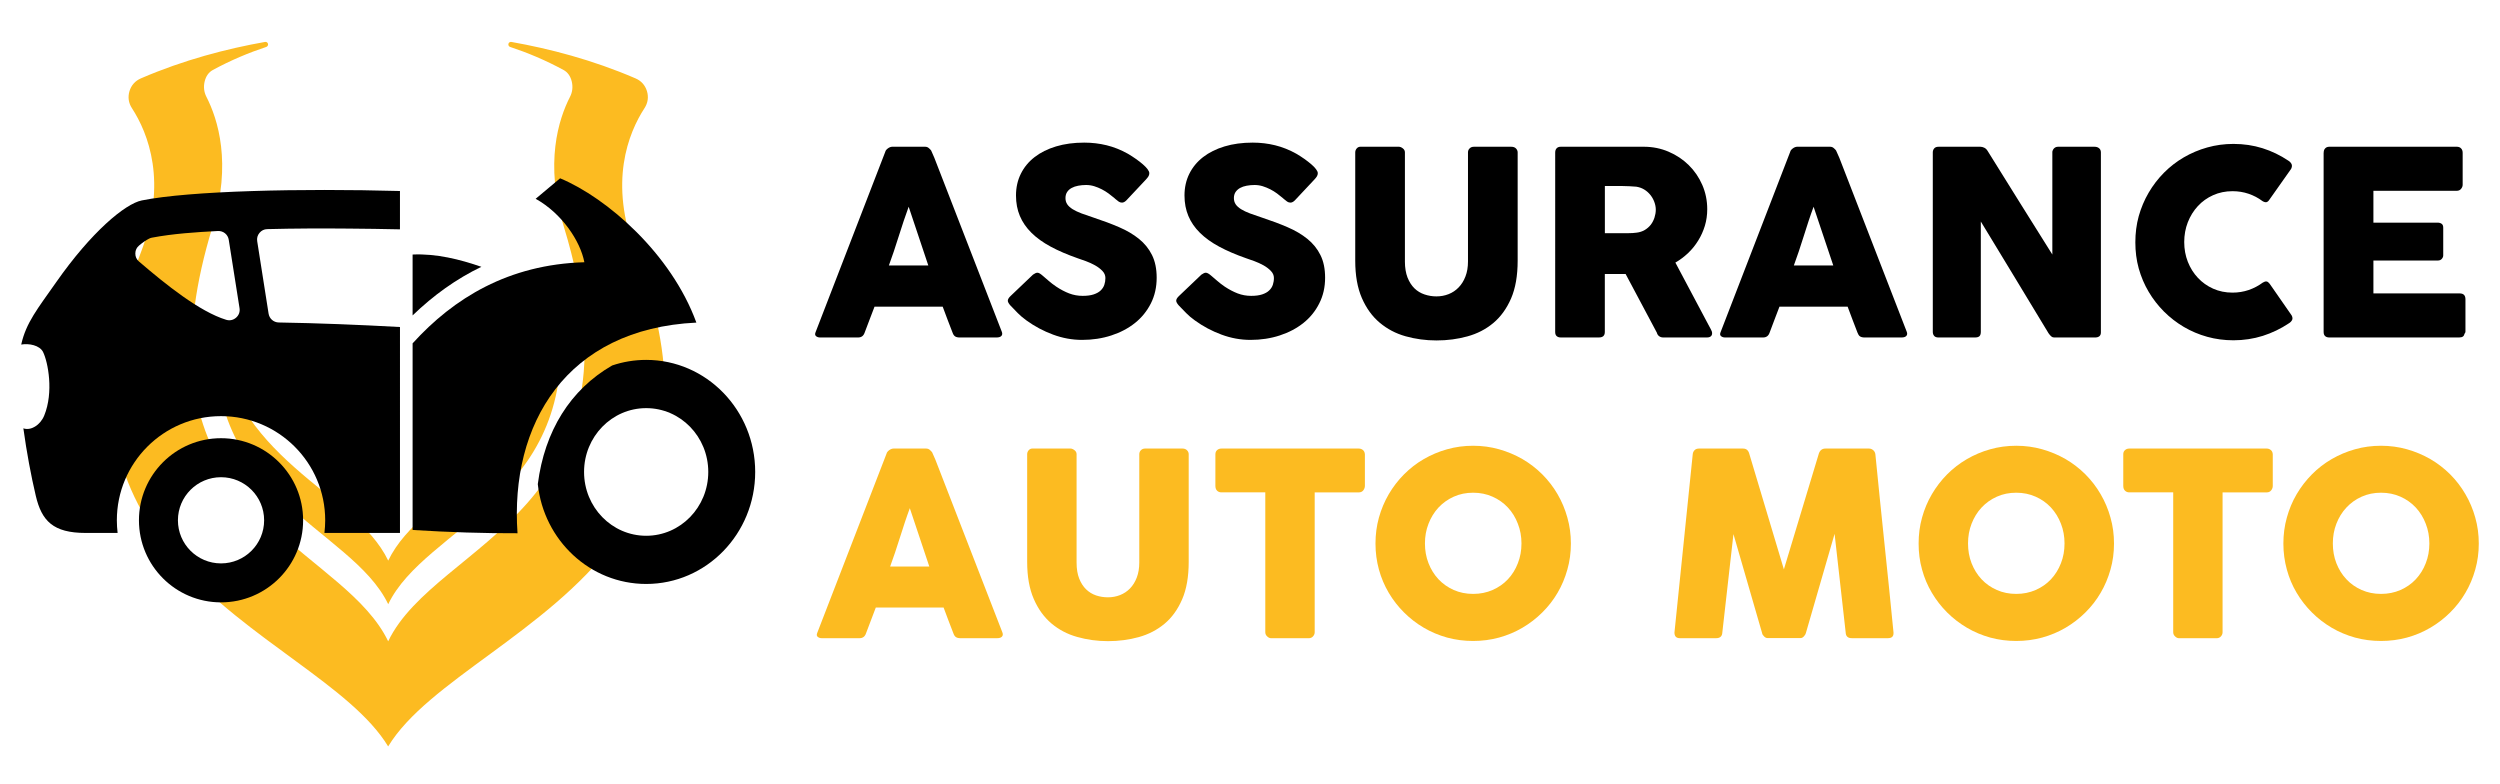
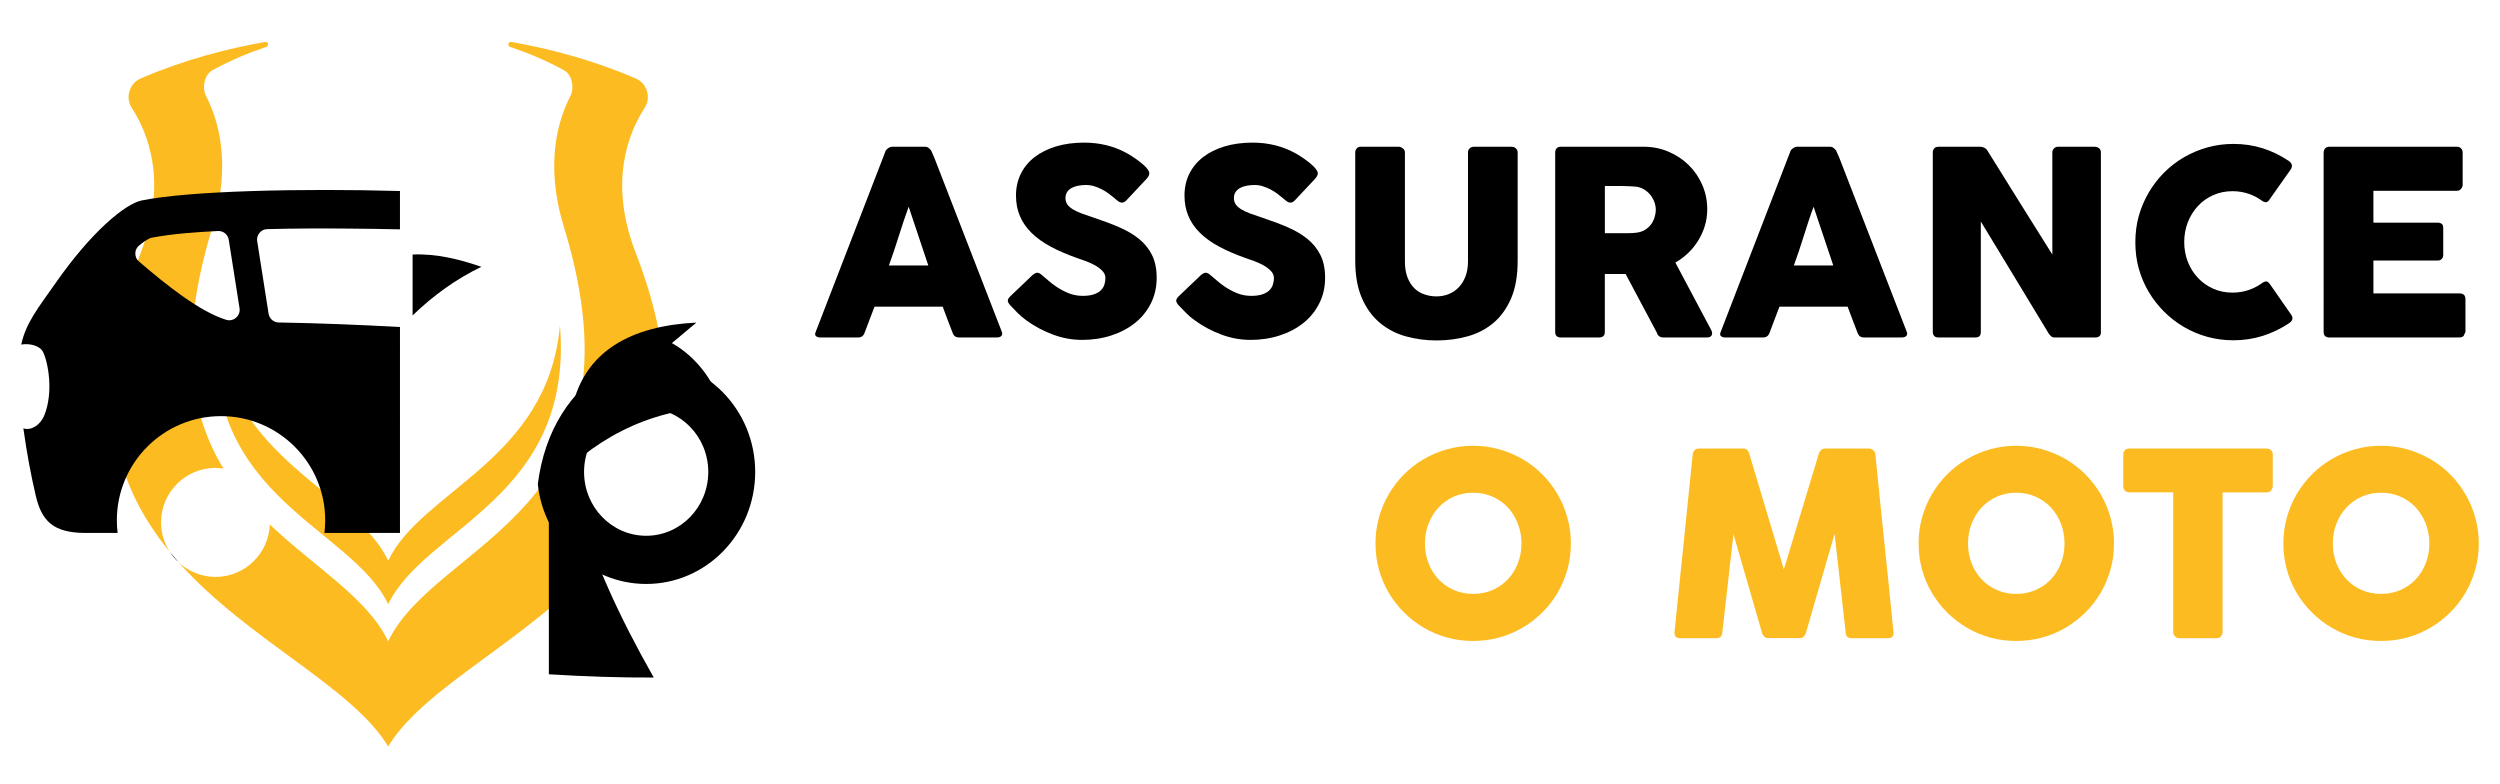
<svg xmlns="http://www.w3.org/2000/svg" version="1.1" id="Calque_1" x="0px" y="0px" width="144.334px" height="45.25px" viewBox="0 0 144.334 45.25" enable-background="new 0 0 144.334 45.25" xml:space="preserve">
  <g>
    <g>
      <path d="M51.111,8.762c0.004-0.03,0.021-0.061,0.047-0.097c0.028-0.035,0.061-0.067,0.101-0.096    c0.04-0.031,0.082-0.053,0.126-0.071c0.044-0.017,0.087-0.026,0.126-0.026h1.898c0.084,0,0.156,0.026,0.215,0.078    c0.06,0.052,0.104,0.097,0.134,0.138l0.185,0.422l3.894,10.041c0.04,0.099,0.033,0.179-0.021,0.241    c-0.055,0.062-0.148,0.092-0.283,0.092h-2.128c-0.114,0-0.202-0.021-0.263-0.063c-0.063-0.042-0.11-0.112-0.145-0.211    c-0.099-0.253-0.195-0.502-0.29-0.752c-0.093-0.249-0.187-0.5-0.281-0.752h-3.937c-0.095,0.252-0.19,0.503-0.287,0.752    c-0.096,0.25-0.191,0.5-0.285,0.752c-0.064,0.184-0.19,0.274-0.378,0.274h-2.188c-0.094,0-0.172-0.024-0.234-0.074    c-0.062-0.049-0.073-0.123-0.034-0.222L51.111,8.762z M52.461,11.936c-0.094,0.252-0.189,0.524-0.286,0.816    c-0.096,0.292-0.192,0.585-0.286,0.882c-0.094,0.297-0.189,0.589-0.285,0.88c-0.096,0.288-0.192,0.559-0.285,0.811h2.275    L52.461,11.936z" />
      <path d="M60.208,15.925c0.084,0.07,0.192,0.162,0.323,0.278c0.131,0.115,0.281,0.231,0.448,0.344    c0.253,0.168,0.502,0.3,0.75,0.394c0.247,0.094,0.506,0.14,0.778,0.14c0.252,0,0.464-0.028,0.634-0.084    c0.17-0.057,0.306-0.132,0.404-0.227c0.099-0.094,0.169-0.202,0.211-0.325c0.042-0.124,0.063-0.254,0.063-0.394    c0-0.153-0.058-0.29-0.174-0.411c-0.116-0.12-0.257-0.228-0.426-0.322c-0.168-0.094-0.343-0.174-0.526-0.241    c-0.184-0.067-0.341-0.123-0.476-0.167c-0.593-0.208-1.112-0.43-1.556-0.67c-0.445-0.24-0.816-0.507-1.113-0.801    c-0.296-0.293-0.519-0.617-0.667-0.97c-0.149-0.353-0.224-0.747-0.224-1.183c0-0.459,0.093-0.877,0.279-1.251    c0.185-0.375,0.449-0.697,0.793-0.963c0.343-0.267,0.757-0.473,1.241-0.619c0.485-0.146,1.026-0.219,1.625-0.219    c0.45,0,0.881,0.052,1.294,0.153c0.413,0.101,0.819,0.262,1.219,0.485c0.168,0.099,0.328,0.201,0.479,0.308    c0.151,0.106,0.283,0.209,0.396,0.308c0.114,0.099,0.204,0.192,0.271,0.281c0.066,0.089,0.1,0.166,0.1,0.23    c0,0.065-0.016,0.123-0.048,0.178c-0.032,0.054-0.082,0.117-0.145,0.186l-1.134,1.208c-0.084,0.084-0.169,0.127-0.252,0.127    c-0.069,0-0.132-0.021-0.189-0.059c-0.058-0.042-0.121-0.09-0.189-0.149l-0.066-0.06c-0.1-0.083-0.209-0.171-0.331-0.26    c-0.121-0.088-0.25-0.169-0.389-0.24c-0.139-0.072-0.285-0.131-0.438-0.179c-0.153-0.047-0.309-0.07-0.467-0.07    c-0.163,0-0.316,0.014-0.459,0.042c-0.144,0.026-0.27,0.07-0.377,0.129c-0.11,0.059-0.196,0.137-0.26,0.233    c-0.064,0.097-0.096,0.214-0.096,0.352c0,0.14,0.035,0.259,0.104,0.36c0.068,0.101,0.173,0.195,0.311,0.282    c0.139,0.086,0.311,0.167,0.516,0.245c0.206,0.076,0.444,0.158,0.716,0.248c0.524,0.173,1.007,0.354,1.45,0.545    c0.442,0.19,0.824,0.415,1.146,0.675c0.32,0.259,0.572,0.569,0.752,0.931c0.18,0.361,0.27,0.798,0.27,1.312    c0,0.543-0.111,1.037-0.333,1.479c-0.224,0.442-0.528,0.82-0.916,1.131c-0.388,0.31-0.845,0.552-1.368,0.722    c-0.524,0.171-1.088,0.257-1.691,0.257c-0.568,0-1.127-0.102-1.676-0.306c-0.549-0.203-1.06-0.475-1.534-0.818    c-0.198-0.144-0.365-0.285-0.501-0.424c-0.136-0.138-0.244-0.25-0.322-0.334l-0.022-0.022c-0.004-0.009-0.01-0.017-0.015-0.019    c-0.006-0.002-0.01-0.006-0.015-0.012c-0.005-0.009-0.009-0.016-0.016-0.019c-0.004-0.002-0.009-0.005-0.014-0.01    c-0.114-0.125-0.171-0.224-0.171-0.298c0-0.083,0.057-0.179,0.171-0.283l1.283-1.223c0.104-0.074,0.188-0.111,0.252-0.111    c0.044,0,0.091,0.015,0.141,0.045C60.08,15.82,60.14,15.865,60.208,15.925z" />
      <path d="M69.937,15.925c0.084,0.07,0.192,0.162,0.325,0.278c0.131,0.115,0.279,0.231,0.445,0.344    c0.253,0.168,0.504,0.3,0.75,0.394c0.247,0.094,0.507,0.14,0.779,0.14c0.253,0,0.464-0.028,0.634-0.084    c0.171-0.057,0.306-0.132,0.402-0.227c0.101-0.094,0.17-0.202,0.213-0.325c0.039-0.124,0.063-0.254,0.063-0.394    c0-0.153-0.059-0.29-0.177-0.411c-0.115-0.12-0.258-0.228-0.424-0.322c-0.17-0.094-0.346-0.174-0.527-0.241    c-0.184-0.067-0.343-0.123-0.475-0.167c-0.594-0.208-1.112-0.43-1.557-0.67c-0.446-0.24-0.815-0.507-1.113-0.801    c-0.296-0.293-0.519-0.617-0.666-0.97c-0.148-0.353-0.224-0.747-0.224-1.183c0-0.459,0.093-0.877,0.278-1.251    c0.186-0.375,0.451-0.697,0.793-0.963c0.345-0.267,0.758-0.473,1.242-0.619c0.484-0.146,1.026-0.219,1.625-0.219    c0.448,0,0.881,0.052,1.292,0.153c0.412,0.101,0.818,0.262,1.22,0.485c0.168,0.099,0.328,0.201,0.479,0.308    c0.147,0.106,0.281,0.209,0.395,0.308c0.114,0.099,0.208,0.192,0.271,0.281c0.067,0.089,0.101,0.166,0.101,0.23    c0,0.065-0.017,0.123-0.049,0.178c-0.031,0.054-0.08,0.117-0.146,0.186l-1.133,1.208c-0.085,0.084-0.169,0.127-0.253,0.127    c-0.069,0-0.131-0.021-0.188-0.059c-0.06-0.042-0.121-0.09-0.189-0.149l-0.068-0.06c-0.096-0.083-0.207-0.171-0.328-0.26    c-0.119-0.088-0.25-0.169-0.389-0.24c-0.141-0.072-0.286-0.131-0.438-0.179c-0.152-0.047-0.311-0.07-0.468-0.07    c-0.162,0-0.314,0.014-0.46,0.042c-0.143,0.026-0.27,0.07-0.378,0.129c-0.106,0.059-0.192,0.137-0.26,0.233    c-0.063,0.097-0.097,0.214-0.097,0.352c0,0.14,0.036,0.259,0.104,0.36c0.068,0.101,0.174,0.195,0.312,0.282    c0.139,0.086,0.311,0.167,0.517,0.245c0.203,0.076,0.443,0.158,0.714,0.248c0.525,0.173,1.009,0.354,1.45,0.545    c0.443,0.19,0.824,0.415,1.146,0.675c0.319,0.259,0.574,0.569,0.752,0.931c0.182,0.361,0.271,0.798,0.271,1.312    c0,0.543-0.111,1.037-0.336,1.479c-0.221,0.442-0.525,0.82-0.914,1.131c-0.389,0.31-0.845,0.552-1.368,0.722    c-0.524,0.171-1.088,0.257-1.69,0.257c-0.569,0-1.128-0.102-1.676-0.306c-0.548-0.203-1.061-0.475-1.534-0.818    c-0.2-0.144-0.366-0.285-0.501-0.424c-0.137-0.138-0.244-0.25-0.324-0.334l-0.021-0.022c-0.005-0.009-0.01-0.017-0.015-0.019    s-0.011-0.006-0.015-0.012c-0.006-0.009-0.01-0.016-0.016-0.019c-0.005-0.002-0.01-0.005-0.015-0.01    c-0.114-0.125-0.171-0.224-0.171-0.298c0-0.083,0.058-0.179,0.171-0.283l1.284-1.223c0.104-0.074,0.188-0.111,0.252-0.111    c0.044,0,0.09,0.015,0.142,0.045C69.81,15.82,69.867,15.865,69.937,15.925z" />
      <path d="M81.11,15.092c0,0.368,0.054,0.678,0.152,0.933c0.103,0.254,0.234,0.461,0.4,0.623c0.164,0.16,0.359,0.277,0.58,0.351    c0.221,0.075,0.449,0.113,0.688,0.113c0.248,0,0.48-0.043,0.702-0.13s0.414-0.216,0.578-0.386c0.167-0.171,0.3-0.383,0.396-0.635    c0.098-0.252,0.146-0.542,0.146-0.869V8.799c0-0.088,0.028-0.166,0.093-0.229c0.061-0.065,0.143-0.097,0.246-0.097h2.166    c0.114,0,0.204,0.034,0.268,0.1C87.588,8.641,87.62,8.716,87.62,8.8v6.252c0,0.865-0.127,1.591-0.38,2.179    c-0.257,0.588-0.599,1.062-1.027,1.419c-0.431,0.359-0.927,0.616-1.495,0.771c-0.564,0.156-1.158,0.234-1.783,0.234    c-0.621,0-1.217-0.081-1.787-0.241c-0.568-0.16-1.065-0.423-1.496-0.787c-0.432-0.363-0.771-0.836-1.027-1.422    c-0.255-0.587-0.382-1.304-0.382-2.154V8.799c0-0.083,0.026-0.159,0.084-0.227c0.057-0.066,0.127-0.1,0.213-0.1h2.216    c0.078,0,0.154,0.031,0.235,0.094c0.081,0.061,0.12,0.139,0.12,0.232V15.092L81.11,15.092z" />
      <path d="M89.787,8.813c0-0.103,0.024-0.186,0.08-0.247c0.055-0.063,0.135-0.094,0.245-0.094h4.789    c0.511,0,0.988,0.096,1.431,0.286c0.446,0.19,0.834,0.449,1.165,0.775c0.332,0.326,0.592,0.708,0.783,1.145    c0.189,0.438,0.285,0.904,0.285,1.397c0,0.337-0.045,0.657-0.137,0.961c-0.093,0.303-0.219,0.588-0.385,0.853    c-0.162,0.264-0.354,0.504-0.58,0.718c-0.227,0.216-0.472,0.4-0.738,0.553l1.907,3.589c0.031,0.069,0.077,0.151,0.132,0.245    c0.055,0.094,0.082,0.176,0.082,0.245c0,0.078-0.025,0.139-0.078,0.181c-0.051,0.042-0.121,0.063-0.211,0.063h-2.543    c-0.084,0-0.158-0.024-0.228-0.074c-0.065-0.049-0.108-0.115-0.129-0.2l-1.804-3.389h-1.201v3.345c0,0.211-0.111,0.318-0.34,0.318    H90.11c-0.1,0-0.176-0.025-0.236-0.077c-0.061-0.052-0.088-0.132-0.088-0.241L89.787,8.813L89.787,8.813z M95.595,12.106    c0-0.147-0.029-0.297-0.084-0.445c-0.054-0.149-0.132-0.284-0.229-0.407c-0.102-0.125-0.217-0.229-0.356-0.313    c-0.139-0.084-0.292-0.138-0.46-0.163c-0.137-0.009-0.271-0.019-0.39-0.026c-0.121-0.007-0.253-0.012-0.396-0.012h-1.025v2.722    h1.365c0.09,0,0.17-0.003,0.237-0.007c0.071-0.005,0.146-0.013,0.231-0.023c0.17-0.02,0.326-0.07,0.468-0.152    c0.135-0.081,0.253-0.183,0.349-0.304c0.092-0.122,0.162-0.257,0.213-0.408C95.565,12.419,95.595,12.264,95.595,12.106z" />
      <path d="M103.356,8.762c0.006-0.03,0.021-0.061,0.047-0.097c0.029-0.035,0.062-0.067,0.102-0.096    c0.04-0.031,0.08-0.053,0.126-0.071c0.045-0.017,0.089-0.026,0.125-0.026h1.899c0.084,0,0.156,0.026,0.214,0.078    c0.062,0.052,0.106,0.097,0.134,0.138l0.188,0.422l3.891,10.041c0.041,0.099,0.033,0.179-0.021,0.241    c-0.054,0.062-0.147,0.092-0.281,0.092h-2.129c-0.113,0-0.199-0.021-0.265-0.063c-0.062-0.042-0.108-0.112-0.144-0.211    c-0.098-0.253-0.193-0.502-0.289-0.752c-0.094-0.249-0.188-0.5-0.282-0.752h-3.937c-0.094,0.252-0.188,0.503-0.287,0.752    c-0.094,0.25-0.189,0.5-0.283,0.752c-0.064,0.184-0.191,0.274-0.378,0.274h-2.188c-0.094,0-0.17-0.024-0.232-0.074    c-0.063-0.049-0.074-0.123-0.034-0.222L103.356,8.762z M104.705,11.936c-0.095,0.252-0.188,0.524-0.286,0.816    c-0.096,0.292-0.189,0.585-0.283,0.882c-0.095,0.297-0.189,0.589-0.285,0.88c-0.099,0.288-0.192,0.559-0.285,0.811h2.275    L104.705,11.936z" />
      <path d="M111.587,8.799c0-0.088,0.027-0.166,0.08-0.229c0.055-0.065,0.137-0.097,0.247-0.097h2.423    c0.07,0,0.141,0.017,0.215,0.052c0.074,0.034,0.143,0.094,0.194,0.178c0.628,1.014,1.25,2.011,1.866,2.996    c0.619,0.984,1.244,1.981,1.877,2.996v-5.94c0.021-0.089,0.06-0.158,0.119-0.209c0.06-0.048,0.127-0.073,0.209-0.073h2.113    c0.104,0,0.188,0.028,0.258,0.085c0.068,0.057,0.104,0.137,0.104,0.241v10.396c0,0.099-0.03,0.171-0.091,0.219    c-0.059,0.047-0.141,0.07-0.244,0.07h-2.366c-0.063,0-0.118-0.021-0.168-0.066c-0.05-0.044-0.1-0.103-0.153-0.177    c-0.66-1.088-1.309-2.164-1.953-3.227c-0.644-1.063-1.293-2.137-1.957-3.225v6.369c0,0.11-0.024,0.191-0.073,0.245    c-0.052,0.054-0.142,0.081-0.267,0.081h-2.105c-0.116,0-0.198-0.031-0.249-0.092c-0.052-0.062-0.078-0.137-0.078-0.226    L111.587,8.799L111.587,8.799z" />
      <path d="M132.112,9.274c0.082,0.049,0.143,0.114,0.185,0.193c0.039,0.079,0.031,0.172-0.021,0.281l-1.256,1.78    c-0.053,0.083-0.11,0.131-0.174,0.144c-0.061,0.012-0.136-0.009-0.226-0.063c-0.242-0.183-0.509-0.323-0.804-0.423    c-0.291-0.098-0.598-0.148-0.926-0.148c-0.404,0-0.777,0.077-1.119,0.23c-0.34,0.153-0.635,0.362-0.881,0.63    c-0.248,0.267-0.439,0.579-0.58,0.934c-0.138,0.356-0.207,0.737-0.207,1.142c0,0.406,0.069,0.785,0.207,1.138    c0.141,0.354,0.332,0.663,0.58,0.926c0.246,0.265,0.541,0.474,0.881,0.627c0.342,0.153,0.715,0.229,1.119,0.229    c0.328,0,0.637-0.05,0.935-0.151c0.296-0.102,0.565-0.245,0.812-0.427c0.088-0.054,0.159-0.076,0.221-0.066    c0.06,0.01,0.117,0.054,0.179,0.134l1.267,1.824c0.057,0.108,0.064,0.2,0.023,0.274c-0.041,0.074-0.102,0.137-0.186,0.186    c-0.463,0.31-0.965,0.551-1.5,0.722c-0.539,0.17-1.104,0.256-1.695,0.256c-0.526,0-1.029-0.066-1.512-0.2    c-0.482-0.133-0.932-0.324-1.353-0.571c-0.42-0.248-0.802-0.543-1.146-0.886c-0.342-0.344-0.638-0.724-0.885-1.142    c-0.248-0.417-0.438-0.868-0.574-1.349c-0.133-0.481-0.195-0.984-0.195-1.509c0-0.524,0.063-1.027,0.195-1.509    c0.137-0.482,0.326-0.934,0.574-1.357c0.247-0.423,0.543-0.808,0.885-1.153c0.344-0.345,0.726-0.642,1.146-0.886    c0.421-0.245,0.869-0.435,1.353-0.571c0.481-0.135,0.984-0.204,1.512-0.204c0.592,0,1.15,0.083,1.678,0.249    C131.149,8.723,131.646,8.962,132.112,9.274z" />
      <path d="M134.155,8.813c0-0.103,0.027-0.186,0.087-0.247c0.057-0.063,0.137-0.094,0.239-0.094h7.356    c0.106,0,0.192,0.032,0.25,0.096c0.063,0.064,0.091,0.151,0.091,0.26v1.833c0,0.084-0.027,0.163-0.091,0.241    c-0.058,0.076-0.146,0.114-0.258,0.114h-4.804v1.838h3.705c0.095,0,0.172,0.022,0.235,0.067c0.062,0.043,0.091,0.118,0.091,0.222    v1.602c0,0.069-0.027,0.136-0.082,0.2s-0.131,0.096-0.235,0.096h-3.714v1.899h4.982c0.221,0,0.332,0.113,0.332,0.34v1.863    c0,0.05-0.02,0.094-0.06,0.133c-0.021,0.138-0.12,0.207-0.304,0.207h-7.498c-0.098,0-0.18-0.025-0.237-0.077    c-0.06-0.052-0.089-0.132-0.089-0.241V8.813H134.155z" />
    </g>
    <g>
-       <path fill="#FCBB21" d="M51.185,26.186c0.005-0.029,0.021-0.062,0.048-0.097c0.026-0.034,0.06-0.065,0.099-0.096    c0.04-0.03,0.082-0.052,0.125-0.07c0.044-0.017,0.086-0.026,0.125-0.026h1.887c0.083,0,0.155,0.026,0.214,0.078    c0.059,0.053,0.103,0.098,0.132,0.137L54,26.531l3.871,9.98c0.039,0.1,0.032,0.18-0.022,0.24    c-0.054,0.063-0.148,0.094-0.281,0.094h-2.116c-0.113,0-0.2-0.021-0.262-0.063c-0.062-0.041-0.109-0.111-0.144-0.209    c-0.098-0.25-0.194-0.5-0.288-0.749c-0.093-0.248-0.187-0.497-0.28-0.748h-3.915c-0.094,0.25-0.188,0.5-0.284,0.748    c-0.096,0.249-0.191,0.499-0.284,0.749c-0.063,0.182-0.189,0.272-0.375,0.272h-2.175c-0.093,0-0.171-0.025-0.232-0.076    c-0.062-0.047-0.072-0.121-0.034-0.221L51.185,26.186z M52.527,29.34c-0.094,0.25-0.188,0.521-0.285,0.811    c-0.096,0.291-0.19,0.582-0.284,0.877c-0.094,0.296-0.188,0.586-0.284,0.875c-0.096,0.287-0.19,0.557-0.284,0.807h2.263    L52.527,29.34z" />
-       <path fill="#FCBB21" d="M62.155,32.479c0,0.364,0.051,0.674,0.151,0.926c0.102,0.254,0.234,0.46,0.399,0.619    c0.165,0.16,0.356,0.277,0.576,0.352c0.22,0.074,0.448,0.109,0.685,0.109c0.246,0,0.479-0.043,0.698-0.129    c0.218-0.086,0.411-0.213,0.576-0.383c0.165-0.17,0.295-0.38,0.391-0.631c0.096-0.252,0.144-0.539,0.144-0.863v-6.256    c0-0.089,0.031-0.166,0.093-0.229c0.061-0.064,0.143-0.098,0.247-0.098h2.152c0.113,0,0.202,0.035,0.265,0.101    c0.064,0.065,0.096,0.142,0.096,0.226v6.213c0,0.86-0.125,1.584-0.379,2.168c-0.253,0.584-0.593,1.056-1.021,1.412    c-0.428,0.355-0.923,0.611-1.486,0.767c-0.562,0.155-1.154,0.233-1.772,0.233c-0.62,0-1.212-0.082-1.777-0.242    c-0.566-0.157-1.062-0.42-1.489-0.779c-0.428-0.362-0.769-0.834-1.021-1.416c-0.254-0.583-0.381-1.296-0.381-2.143v-6.213    c0-0.084,0.029-0.16,0.085-0.226c0.057-0.065,0.126-0.101,0.21-0.101h2.205c0.073,0,0.151,0.033,0.232,0.094    c0.081,0.062,0.121,0.139,0.121,0.232V32.479z" />
-       <path fill="#FCBB21" d="M70.17,26.221c0-0.098,0.033-0.177,0.098-0.234c0.066-0.061,0.15-0.09,0.248-0.09h7.932    c0.088,0,0.166,0.027,0.236,0.082c0.067,0.054,0.106,0.135,0.116,0.244v1.829c0,0.089-0.03,0.175-0.09,0.255    c-0.063,0.08-0.149,0.121-0.265,0.121h-2.543V36.5c0,0.088-0.032,0.168-0.096,0.24c-0.063,0.07-0.146,0.107-0.25,0.107h-2.16    c-0.086,0-0.164-0.033-0.235-0.103c-0.074-0.065-0.111-0.147-0.111-0.246v-8.072h-2.535c-0.098,0-0.182-0.032-0.248-0.096    c-0.064-0.063-0.098-0.157-0.098-0.279V26.221z" />
      <path fill="#FCBB21" d="M79.412,31.382c0-0.521,0.065-1.021,0.198-1.5c0.134-0.479,0.322-0.928,0.568-1.35    c0.246-0.419,0.539-0.802,0.883-1.147c0.342-0.343,0.719-0.637,1.14-0.88c0.416-0.241,0.866-0.433,1.346-0.567    c0.479-0.136,0.979-0.203,1.502-0.203c0.517,0,1.017,0.067,1.498,0.203c0.479,0.135,0.931,0.326,1.351,0.567    c0.418,0.244,0.799,0.537,1.143,0.88c0.344,0.346,0.641,0.729,0.883,1.147c0.244,0.421,0.434,0.87,0.566,1.35    c0.137,0.479,0.203,0.979,0.203,1.5s-0.066,1.021-0.203,1.5c-0.133,0.479-0.322,0.927-0.566,1.343    c-0.242,0.416-0.539,0.793-0.883,1.135s-0.725,0.635-1.143,0.881c-0.42,0.246-0.869,0.436-1.351,0.568    c-0.481,0.131-0.981,0.196-1.498,0.196c-0.522,0-1.021-0.065-1.502-0.196c-0.479-0.134-0.93-0.322-1.346-0.568    c-0.421-0.247-0.798-0.54-1.14-0.881c-0.344-0.342-0.637-0.719-0.883-1.135s-0.436-0.863-0.568-1.343    C79.479,32.402,79.412,31.902,79.412,31.382z M82.267,31.374c0,0.408,0.067,0.789,0.207,1.144c0.137,0.354,0.33,0.662,0.575,0.926    c0.25,0.263,0.543,0.469,0.882,0.619c0.338,0.149,0.713,0.225,1.118,0.225c0.408,0,0.781-0.075,1.121-0.225    c0.343-0.149,0.64-0.356,0.886-0.619c0.248-0.264,0.44-0.571,0.575-0.926c0.14-0.354,0.209-0.734,0.209-1.144    c0-0.403-0.069-0.782-0.209-1.138c-0.135-0.357-0.327-0.668-0.575-0.934c-0.246-0.265-0.543-0.475-0.886-0.627    c-0.34-0.152-0.713-0.229-1.121-0.229c-0.405,0-0.78,0.076-1.118,0.229c-0.339,0.152-0.632,0.362-0.882,0.627    c-0.245,0.266-0.438,0.576-0.575,0.934C82.334,30.592,82.267,30.971,82.267,31.374z" />
      <path fill="#FCBB21" d="M97.728,26.223c0.008-0.09,0.043-0.166,0.102-0.229s0.143-0.097,0.252-0.097h2.549    c0.184,0,0.301,0.095,0.355,0.281l2.004,6.694l2.021-6.694c0.068-0.188,0.193-0.281,0.378-0.281h2.52    c0.088,0,0.168,0.033,0.24,0.094c0.069,0.062,0.11,0.139,0.123,0.232c0.17,1.729,0.346,3.446,0.524,5.148    c0.181,1.703,0.354,3.419,0.524,5.15v0.035c0,0.19-0.104,0.288-0.321,0.288h-2.086c-0.228,0-0.345-0.108-0.354-0.323l-0.641-5.701    l-1.66,5.736c-0.01,0.051-0.047,0.106-0.107,0.178c-0.063,0.067-0.121,0.102-0.182,0.102h-1.938c-0.059,0-0.121-0.031-0.188-0.098    s-0.103-0.127-0.108-0.182l-1.656-5.721l-0.643,5.686c-0.011,0.215-0.131,0.324-0.361,0.324h-2.086    c-0.211,0-0.316-0.109-0.316-0.324L97.728,26.223z" />
      <path fill="#FCBB21" d="M110.769,31.382c0-0.521,0.063-1.021,0.198-1.5c0.132-0.479,0.32-0.928,0.568-1.35    c0.245-0.419,0.539-0.802,0.881-1.147c0.342-0.343,0.724-0.637,1.142-0.88c0.416-0.241,0.864-0.433,1.344-0.567    c0.479-0.136,0.981-0.203,1.504-0.203c0.514,0,1.016,0.067,1.496,0.203c0.479,0.135,0.932,0.326,1.352,0.567    c0.418,0.244,0.797,0.537,1.143,0.88c0.344,0.346,0.64,0.729,0.881,1.147c0.246,0.421,0.435,0.87,0.568,1.35    c0.137,0.479,0.203,0.979,0.203,1.5s-0.066,1.021-0.203,1.5c-0.135,0.479-0.322,0.927-0.568,1.343    c-0.241,0.416-0.537,0.793-0.881,1.135c-0.346,0.342-0.725,0.635-1.143,0.881c-0.42,0.246-0.871,0.436-1.352,0.568    c-0.48,0.131-0.982,0.196-1.496,0.196c-0.521,0-1.023-0.065-1.504-0.196c-0.479-0.134-0.928-0.322-1.344-0.568    c-0.418-0.247-0.8-0.54-1.142-0.881c-0.342-0.342-0.636-0.719-0.881-1.135c-0.248-0.416-0.438-0.863-0.568-1.343    C110.832,32.402,110.769,31.902,110.769,31.382z M113.621,31.374c0,0.408,0.067,0.789,0.205,1.144    c0.139,0.354,0.329,0.662,0.577,0.926c0.248,0.263,0.541,0.469,0.882,0.619c0.338,0.149,0.711,0.225,1.118,0.225    c0.406,0,0.779-0.075,1.121-0.225c0.343-0.149,0.638-0.356,0.886-0.619c0.246-0.264,0.438-0.571,0.575-0.926    c0.14-0.354,0.207-0.734,0.207-1.144c0-0.403-0.067-0.782-0.207-1.138c-0.137-0.357-0.33-0.668-0.575-0.934    c-0.248-0.265-0.543-0.475-0.886-0.627c-0.342-0.152-0.715-0.229-1.121-0.229c-0.407,0-0.78,0.076-1.118,0.229    c-0.341,0.152-0.634,0.362-0.882,0.627c-0.248,0.266-0.438,0.576-0.577,0.934C113.688,30.592,113.621,30.971,113.621,31.374z" />
      <path fill="#FCBB21" d="M122.584,26.221c0-0.098,0.033-0.177,0.101-0.234c0.065-0.061,0.146-0.09,0.246-0.09h7.934    c0.088,0,0.166,0.027,0.234,0.082c0.069,0.054,0.108,0.135,0.116,0.244v1.829c0,0.089-0.028,0.175-0.09,0.255    c-0.063,0.08-0.147,0.121-0.263,0.121h-2.545V36.5c0,0.088-0.03,0.168-0.094,0.24c-0.063,0.07-0.147,0.107-0.252,0.107h-2.16    c-0.086,0-0.164-0.033-0.233-0.103c-0.074-0.065-0.111-0.147-0.111-0.246v-8.072h-2.536c-0.101,0-0.181-0.032-0.246-0.096    c-0.066-0.063-0.101-0.157-0.101-0.279V26.221z" />
      <path fill="#FCBB21" d="M131.828,31.382c0-0.521,0.065-1.021,0.2-1.5c0.132-0.479,0.318-0.928,0.566-1.35    c0.246-0.419,0.541-0.802,0.883-1.147c0.34-0.343,0.722-0.637,1.14-0.88c0.418-0.241,0.864-0.433,1.346-0.567    c0.479-0.136,0.979-0.203,1.502-0.203c0.517,0,1.017,0.067,1.498,0.203c0.479,0.135,0.931,0.326,1.351,0.567    c0.418,0.244,0.799,0.537,1.143,0.88c0.346,0.346,0.639,0.729,0.881,1.147c0.246,0.421,0.436,0.87,0.568,1.35    c0.137,0.479,0.203,0.979,0.203,1.5s-0.066,1.021-0.203,1.5c-0.133,0.479-0.322,0.927-0.568,1.343    c-0.242,0.416-0.535,0.793-0.881,1.135c-0.344,0.342-0.725,0.635-1.143,0.881c-0.42,0.246-0.869,0.436-1.351,0.568    c-0.481,0.131-0.981,0.196-1.498,0.196c-0.521,0-1.021-0.065-1.502-0.196c-0.479-0.134-0.928-0.322-1.346-0.568    c-0.418-0.247-0.8-0.54-1.14-0.881c-0.342-0.342-0.637-0.719-0.883-1.135c-0.248-0.416-0.436-0.863-0.566-1.343    C131.896,32.402,131.828,31.902,131.828,31.382z M134.683,31.374c0,0.408,0.067,0.789,0.205,1.144    c0.139,0.354,0.329,0.662,0.579,0.926c0.246,0.263,0.541,0.469,0.88,0.619c0.34,0.149,0.711,0.225,1.118,0.225    c0.406,0,0.781-0.075,1.123-0.225c0.341-0.149,0.636-0.356,0.884-0.619c0.245-0.264,0.44-0.571,0.575-0.926    c0.14-0.354,0.209-0.734,0.209-1.144c0-0.403-0.069-0.782-0.209-1.138c-0.135-0.357-0.33-0.668-0.575-0.934    c-0.248-0.265-0.543-0.475-0.884-0.627c-0.342-0.152-0.717-0.229-1.123-0.229c-0.407,0-0.778,0.076-1.118,0.229    c-0.339,0.152-0.634,0.362-0.88,0.627c-0.25,0.266-0.44,0.576-0.579,0.934C134.75,30.592,134.683,30.971,134.683,31.374z" />
    </g>
  </g>
  <g>
    <path fill="#FCBB21" d="M22.413,34.883c2.144-4.473,10.723-6.114,9.916-16.1c-0.698,7.788-7.967,9.514-9.916,13.583   c-1.949-4.069-9.22-5.796-9.915-13.583C11.69,28.769,20.27,30.41,22.413,34.883z" />
    <path fill="#FCBB21" d="M32.785,27.209c0-2.459,1.993-4.453,4.452-4.453c0.399,0,0.779,0.07,1.147,0.168   c0.043-2.392-0.442-5.129-1.681-8.321c-1.58-4.072-0.427-6.923,0.508-8.362c0.195-0.3,0.243-0.637,0.14-0.979   c-0.105-0.342-0.331-0.596-0.661-0.737c-2.48-1.071-4.975-1.716-7.167-2.104c-0.078-0.014-0.151,0.034-0.17,0.11   c-0.018,0.076,0.023,0.152,0.097,0.178c1.004,0.332,2.05,0.767,3.092,1.335c0.233,0.128,0.395,0.354,0.468,0.662   c0.073,0.307,0.04,0.61-0.098,0.878c-0.663,1.29-1.482,3.847-0.361,7.498c5.069,16.51-7.344,18.111-10.14,23.943   c-1.21-2.523-4.218-4.255-6.833-6.746c-0.065,1.682-1.439,3.028-3.136,3.028c-0.827,0-1.574-0.327-2.137-0.85   c4.02,4.518,9.999,7.159,12.105,10.637c2.282-3.765,9.1-6.554,13.056-11.802C33.891,30.607,32.785,29.038,32.785,27.209z" />
    <path fill="#FCBB21" d="M12.444,27.014c0.161,0,0.313,0.023,0.464,0.047c-1.875-3.066-2.684-7.303-0.635-13.979   c1.122-3.651,0.304-6.208-0.359-7.498c-0.138-0.269-0.172-0.571-0.099-0.878c0.073-0.308,0.235-0.534,0.468-0.662   c1.042-0.568,2.09-1.003,3.091-1.335c0.073-0.026,0.118-0.102,0.098-0.178c-0.019-0.076-0.092-0.124-0.17-0.11   c-2.192,0.388-4.687,1.033-7.167,2.104C7.806,4.667,7.58,4.92,7.475,5.263c-0.102,0.343-0.055,0.68,0.14,0.979   c0.933,1.438,2.087,4.29,0.507,8.362c-3.163,8.154-1.492,13.395,1.691,17.271c-0.322-0.493-0.514-1.081-0.514-1.715   C9.298,28.422,10.707,27.014,12.444,27.014z" />
    <path d="M10.308,32.457c-0.168-0.19-0.333-0.384-0.496-0.582C9.953,32.091,10.121,32.283,10.308,32.457z" />
  </g>
  <g>
-     <path fill-rule="evenodd" clip-rule="evenodd" d="M40.204,18.625c-1.45-3.98-5.162-7.203-7.866-8.331l-1.413,1.183   c1.5,0.833,2.576,2.423,2.812,3.663c-4.378,0.127-7.547,2.072-9.916,4.683v10.775c2.114,0.131,4.167,0.197,6.057,0.188   C29.436,24.494,32.684,18.985,40.204,18.625L40.204,18.625z" />
+     <path fill-rule="evenodd" clip-rule="evenodd" d="M40.204,18.625l-1.413,1.183   c1.5,0.833,2.576,2.423,2.812,3.663c-4.378,0.127-7.547,2.072-9.916,4.683v10.775c2.114,0.131,4.167,0.197,6.057,0.188   C29.436,24.494,32.684,18.985,40.204,18.625L40.204,18.625z" />
    <path fill-rule="evenodd" clip-rule="evenodd" d="M23.821,18.211v-3.516c1.373-0.061,2.721,0.278,3.971,0.709   C26.348,16.1,25.028,17.042,23.821,18.211L23.821,18.211z" />
    <g>
      <path d="M37.307,20.778c-0.687,0-1.347,0.113-1.964,0.322c-2.416,1.391-3.902,3.784-4.294,6.85    c0.344,3.241,3.014,5.764,6.258,5.764c3.475,0,6.293-2.896,6.293-6.467C43.6,23.675,40.782,20.778,37.307,20.778z M37.307,30.932    c-1.981,0-3.587-1.649-3.587-3.685s1.606-3.684,3.587-3.684s3.584,1.648,3.584,3.684S39.288,30.932,37.307,30.932z" />
    </g>
    <g>
-       <path d="M12.76,25.299c-2.619,0-4.738,2.123-4.738,4.74s2.119,4.738,4.738,4.738c2.617,0,4.74-2.121,4.74-4.738    S15.377,25.299,12.76,25.299z M12.76,32.527c-1.375,0-2.488-1.114-2.488-2.488s1.113-2.488,2.488-2.488    c1.375,0,2.489,1.114,2.489,2.488S14.135,32.527,12.76,32.527z" />
-     </g>
+       </g>
    <g>
      <path d="M15.428,13.228c1.569-0.04,3.138-0.046,4.705-0.031c0.971,0.008,1.961,0.021,2.958,0.044v-2.213    c-5.691-0.158-12.133-0.015-14.904,0.543c-0.964,0.194-2.915,1.821-4.952,4.734c-1.054,1.505-1.731,2.324-2.01,3.588    c0.44-0.081,1.069,0.039,1.262,0.431c0.288,0.587,0.619,2.317,0.066,3.668c-0.229,0.561-0.784,0.89-1.204,0.737    c0.188,1.374,0.45,2.766,0.717,3.894c0.341,1.451,1.001,2.146,2.88,2.146H6.79c-0.027-0.238-0.044-0.482-0.044-0.729    c0-3.322,2.693-6.015,6.014-6.015c3.322,0,6.015,2.692,6.015,6.015c0,0.247-0.017,0.491-0.045,0.729h4.362V18.88    c-2.378-0.131-4.743-0.225-7-0.262c-0.296-0.006-0.539-0.218-0.586-0.511l-0.657-4.181c-0.028-0.178,0.017-0.343,0.132-0.481    C15.095,13.307,15.249,13.232,15.428,13.228z M13.63,18.34c-0.163,0.141-0.368,0.186-0.572,0.123    c-1.527-0.465-3.497-2.042-5.037-3.367c-0.14-0.121-0.211-0.28-0.208-0.464c0-0.185,0.077-0.342,0.218-0.459    C8.237,14,8.434,13.864,8.609,13.777c0.052-0.027,0.101-0.043,0.159-0.055c1.199-0.229,2.556-0.321,3.814-0.385    c0.311-0.015,0.579,0.203,0.625,0.51l0.622,3.944C13.863,18.002,13.79,18.2,13.63,18.34z" />
    </g>
  </g>
</svg>